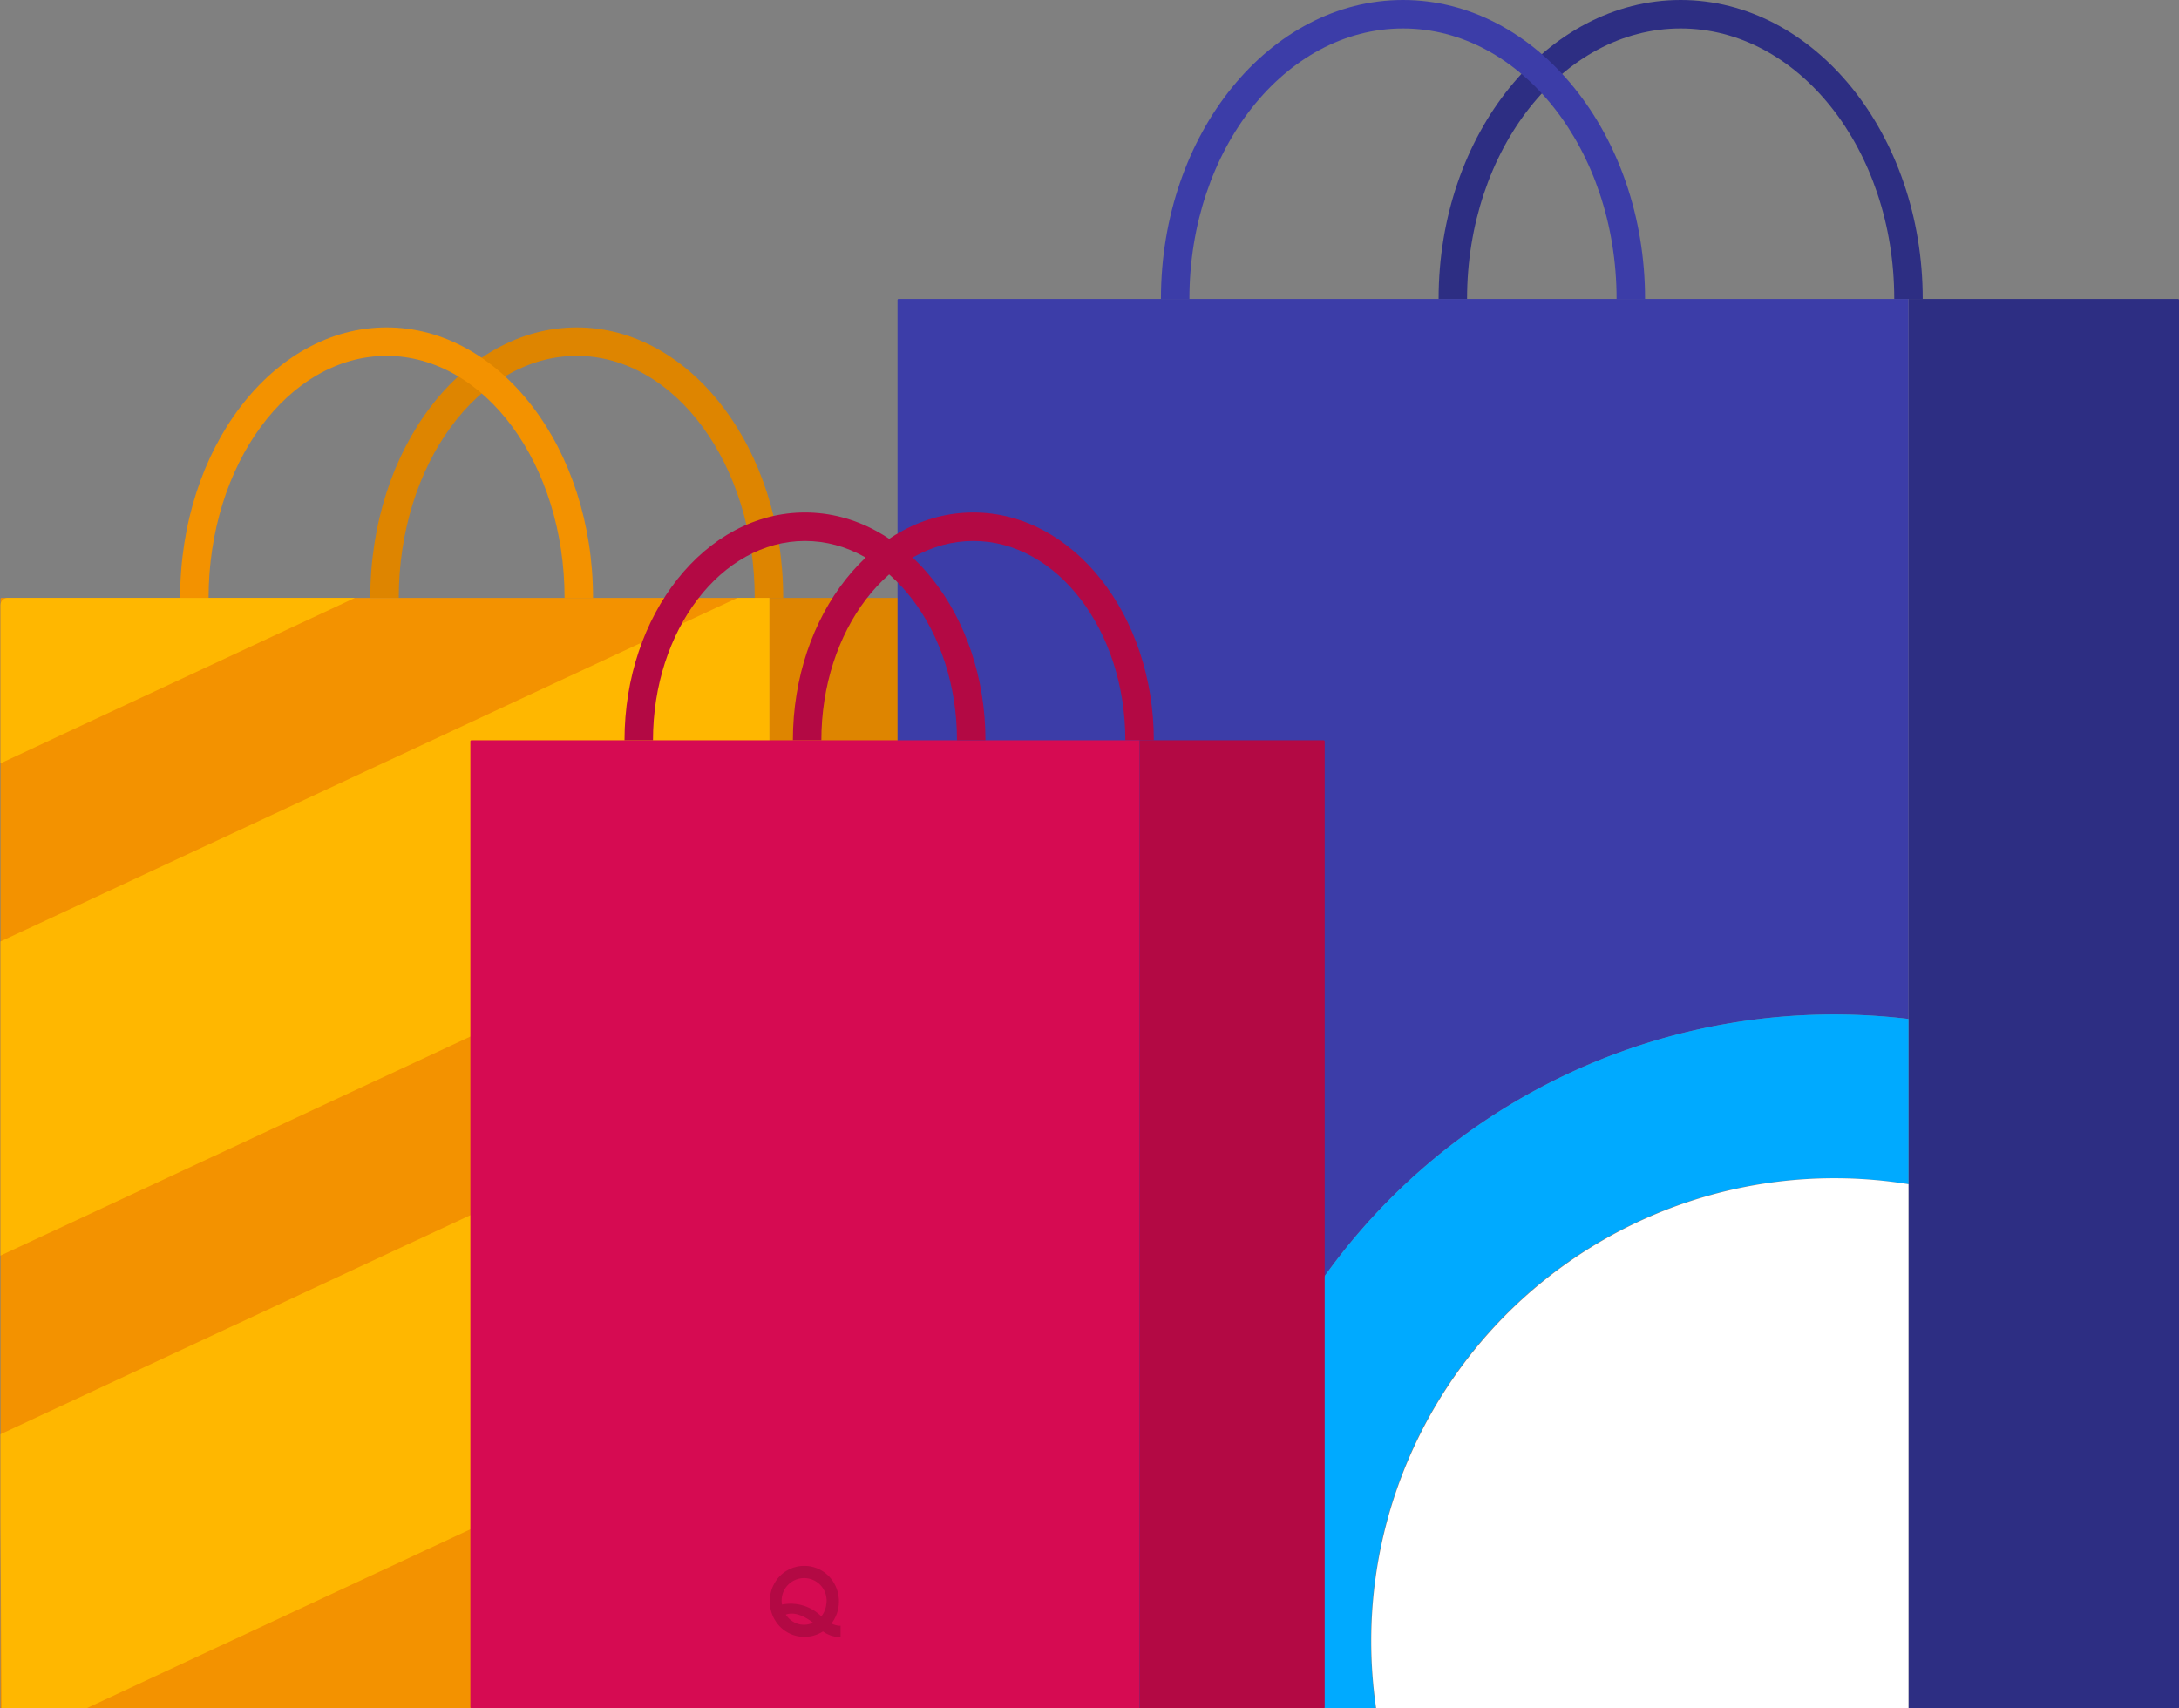
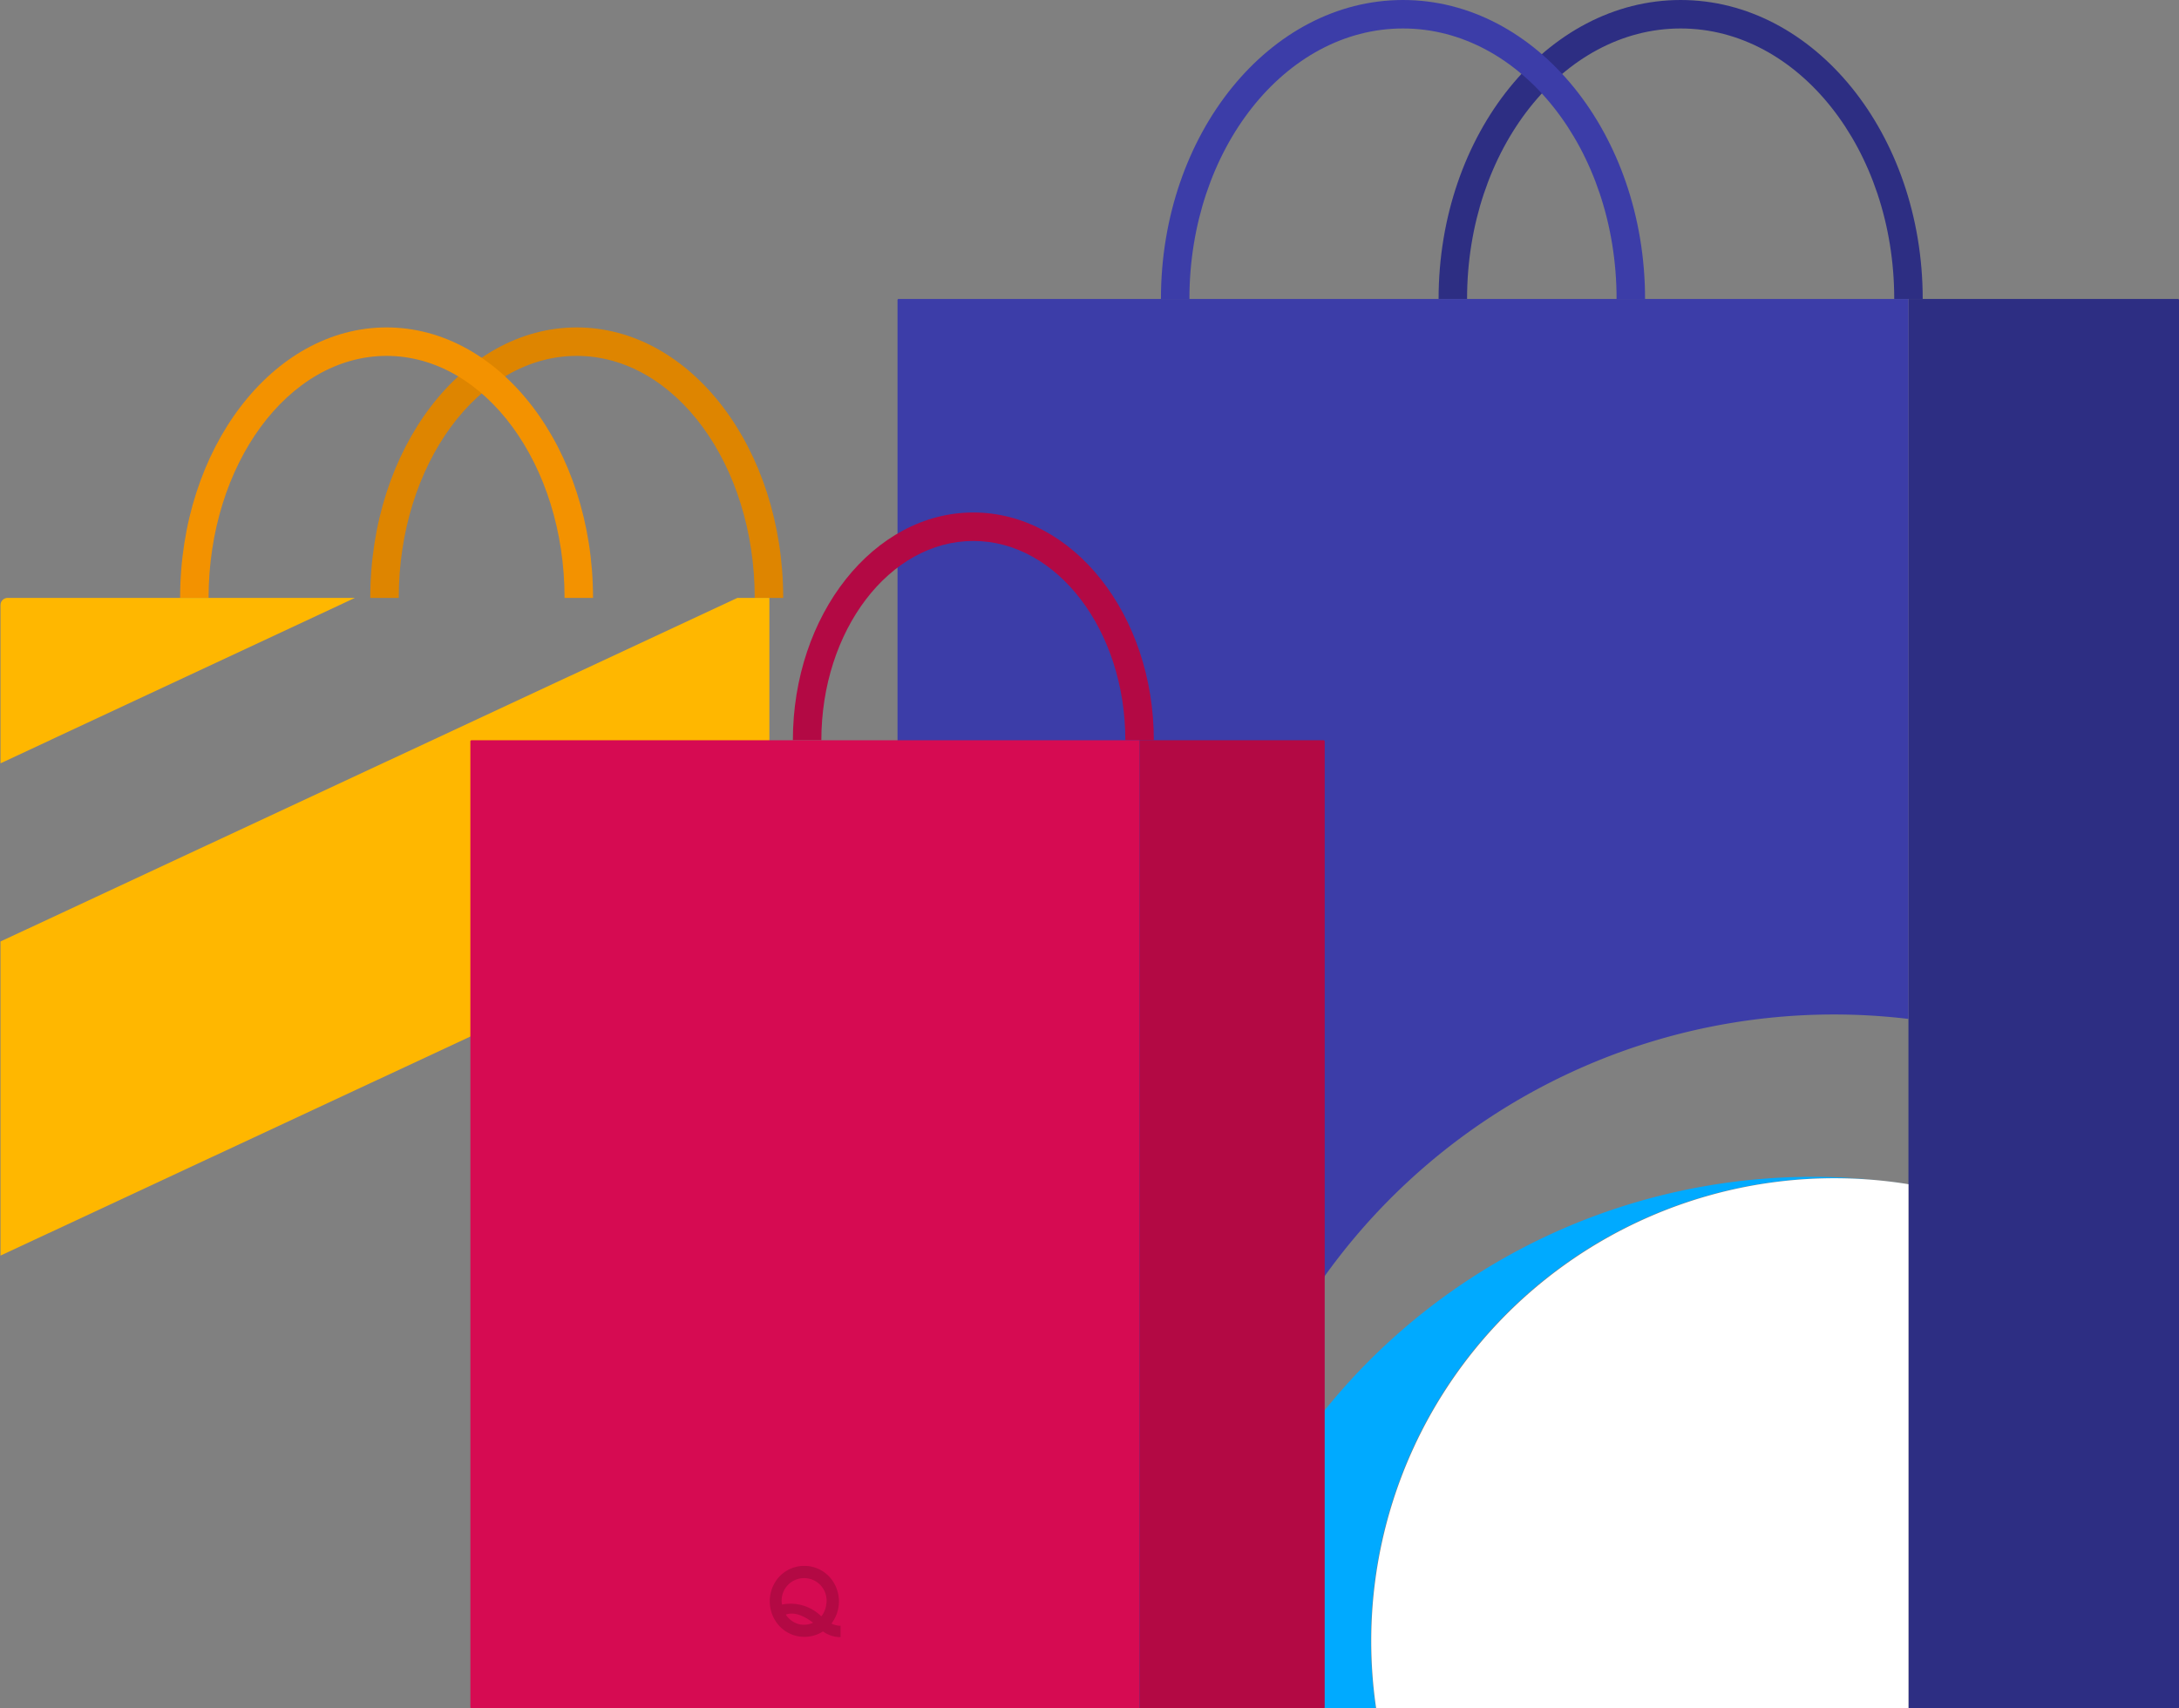
<svg xmlns="http://www.w3.org/2000/svg" viewBox="0 0 306.07 240">
  <rect x="0" y="0" width="306.07" height="240" fill="#808080" stroke="none" />
  <defs>
    <style>.a{fill:none;}.b{fill:#de8500;}.c{fill:#f39200;}.d{clip-path:url(#a);}.e{fill:#ffb700;}.f{fill:#2d2e83;}.g{fill:#3c3da8;}.h{fill:#0af;}.i{fill:#fff;}.j{fill:#b30944;}.k{fill:#d60b52;}</style>
    <clipPath id="a" transform="translate(0.07)">
      <path class="a" d="M1,84H108a0,0,0,0,1,0,0V240a0,0,0,0,1,0,0H0.15A0.15,0.15,0,0,1,0,239.85V85a1,1,0,0,1,1-1Z" />
    </clipPath>
  </defs>
  <title>bags</title>
  <path class="b" d="M109.94,84h-4c0-18.75-11.21-34-25-34s-25,15.25-25,34h-4c0-21,13-38,29-38S109.94,63,109.94,84Z" transform="translate(0.07)" />
-   <path class="c" d="M0.22,84H108.07a0,0,0,0,1,0,0V240a0,0,0,0,1,0,0H0.22a0.15,0.15,0,0,1-.15-0.15V84.14A0.15,0.15,0,0,1,.22,84Z" />
-   <path class="b" d="M108.07,84h29.85a0.15,0.15,0,0,1,.15.15v155.7a0.15,0.15,0,0,1-.15.15H108.07a0,0,0,0,1,0,0V84A0,0,0,0,1,108.07,84Z" />
  <path class="c" d="M83.23,84h-4c0-18.75-11.21-34-25-34s-25,15.25-25,34h-4c0-21,13-38,29-38S83.23,63,83.23,84Z" transform="translate(0.07)" />
  <g class="d">
    <polygon class="e" points="0.07 63.1 0.07 107.24 134.52 44.47 117.61 8.22 0.07 63.1" />
    <polygon class="e" points="0.07 132.27 0.07 176.4 175.36 94.66 158.45 58.41 0.07 132.27" />
-     <polygon class="e" points="0 201.53 0.22 240 12.14 240 175.36 163.89 158.45 127.64 0 201.53" />
-     <polygon class="e" points="65.95 240 108.07 240 116.06 240 116.06 216.63 65.95 240" />
  </g>
  <path class="f" d="M270,42h-4c0-21-13.46-38-30-38s-30,17-30,38h-4c0-23.16,15.25-42,34-42S270,18.84,270,42Z" transform="translate(0.07)" />
  <path class="f" d="M268.07,42h37.85a0.15,0.15,0,0,1,.15.15v197.7a0.15,0.15,0,0,1-.15.15H268.07a0,0,0,0,1,0,0V42A0,0,0,0,1,268.07,42Z" />
  <path class="g" d="M231,42h-4c0-21-13.46-38-30-38s-30,17-30,38h-4c0-23.16,15.25-42,34-42S231,18.84,231,42Z" transform="translate(0.07)" />
  <path class="g" d="M169.54,230.53A88,88,0,0,1,268,143.15V42H126.15a0.15,0.15,0,0,0-.15.15V240h44A89,89,0,0,1,169.54,230.53Z" transform="translate(0.07)" />
-   <path class="h" d="M169.54,230.53A89,89,0,0,0,170,240h23.19A65,65,0,0,1,268,166.37V143.15A88,88,0,0,0,169.54,230.53Z" transform="translate(0.07)" />
+   <path class="h" d="M169.54,230.53A89,89,0,0,0,170,240h23.19A65,65,0,0,1,268,166.37A88,88,0,0,0,169.54,230.53Z" transform="translate(0.07)" />
  <path class="i" d="M192.54,230.53a65.49,65.49,0,0,0,.69,9.47H268V166.37A65.06,65.06,0,0,0,192.54,230.53Z" transform="translate(0.07)" />
  <path class="j" d="M162,104h-4c0-15.44-9.58-28-21.35-28s-21.35,12.56-21.35,28h-4c0-17.65,11.37-32,25.35-32S162,86.35,162,104Z" transform="translate(0.07)" />
  <path class="k" d="M66.22,104h93.85a0,0,0,0,1,0,0V240a0,0,0,0,1,0,0H66.22a0.15,0.15,0,0,1-.15-0.15V104.15A0.15,0.15,0,0,1,66.22,104Z" />
  <path class="j" d="M160.07,104h25.85a0.15,0.15,0,0,1,.15.15v135.7a0.15,0.15,0,0,1-.15.15H160.07a0,0,0,0,1,0,0V104A0,0,0,0,1,160.07,104Z" />
-   <path class="j" d="M138.35,104h-4c0-15.44-9.58-28-21.35-28S91.65,88.56,91.65,104h-4C87.65,86.35,99,72,113,72S138.35,86.35,138.35,104Z" transform="translate(0.07)" />
  <path class="j" d="M117.72,228.39a2.78,2.78,0,0,1-1-.3,5.13,5.13,0,0,0-.19-6.45,4.82,4.82,0,0,0-7.26,0h0a5.15,5.15,0,0,0,0,6.65,4.82,4.82,0,0,0,6.26.91A4.13,4.13,0,0,0,118,230v-1.6h-0.28m-3.79-.34a2.92,2.92,0,0,1-2.15,0h0a3.23,3.23,0,0,1-1.32-1h0l-0.16-.22h0c1.32-.49,2.8.35,3.83,1.13l-0.18.11m1.34-1h0a6.12,6.12,0,0,0-5.52-1.65h0a3.16,3.16,0,1,1,6.22,0h0a3.4,3.4,0,0,1-.53,1.43h0l-0.16.22" transform="translate(0.07)" />
</svg>